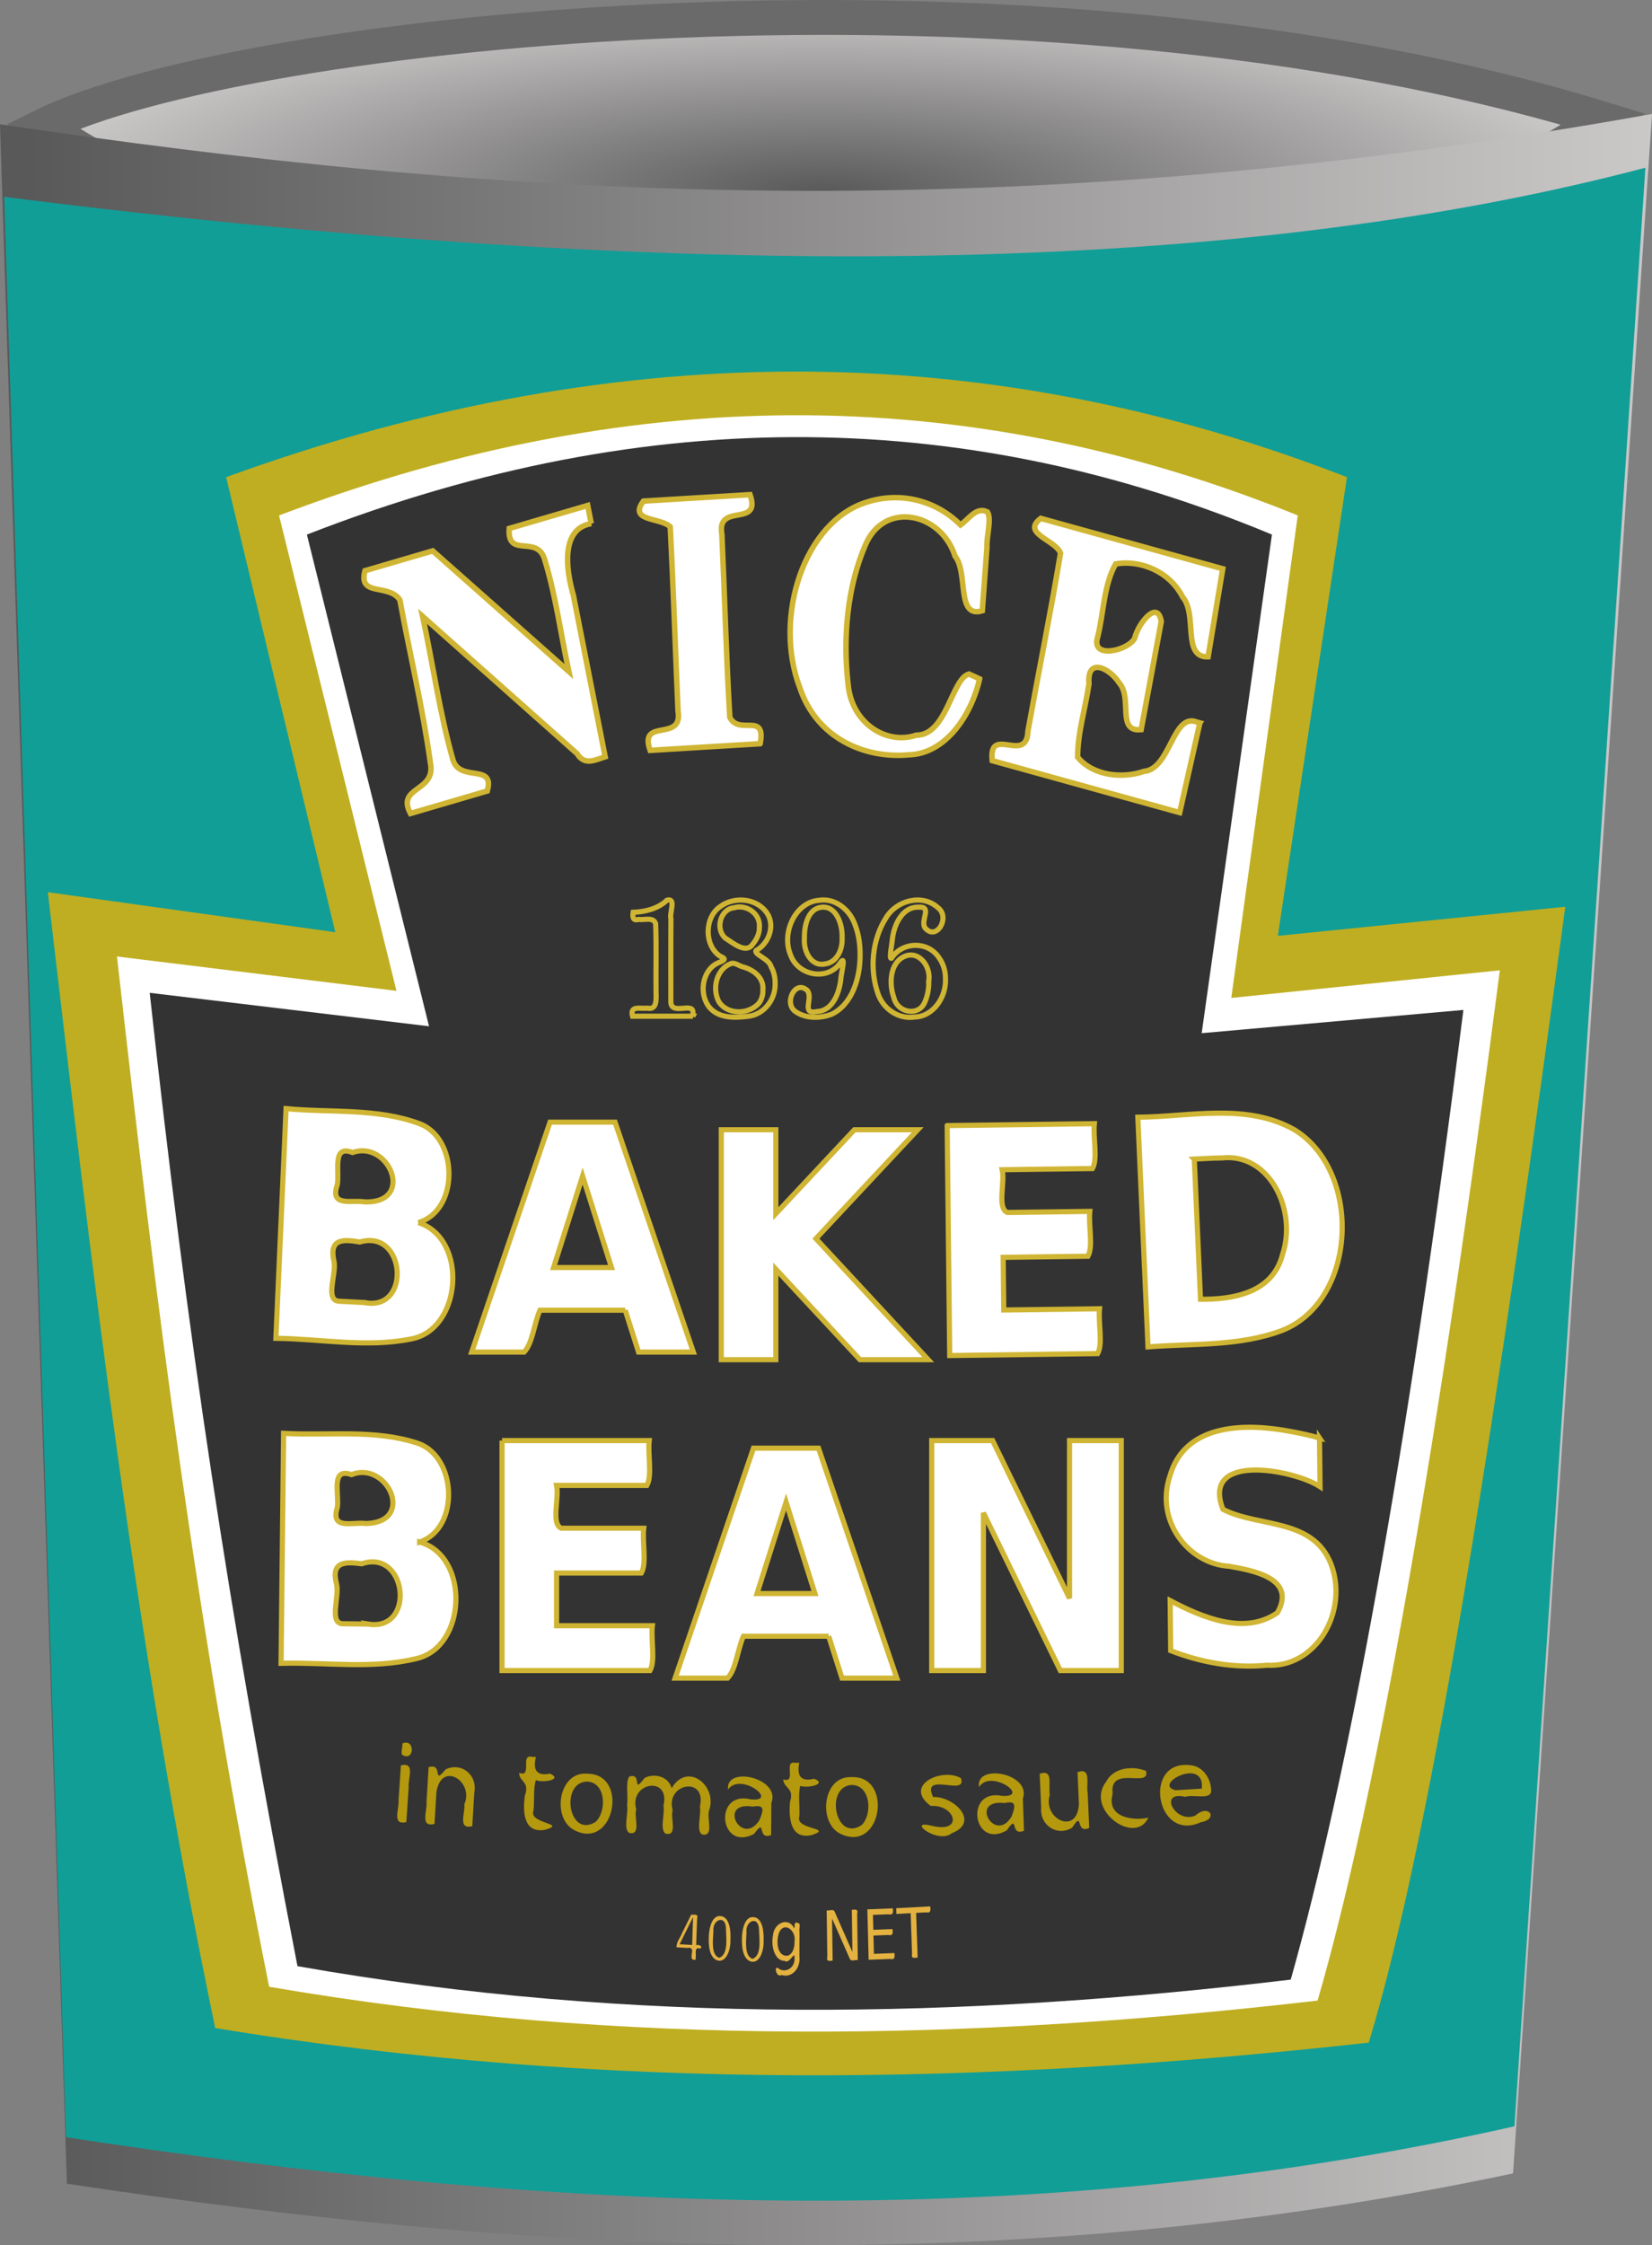
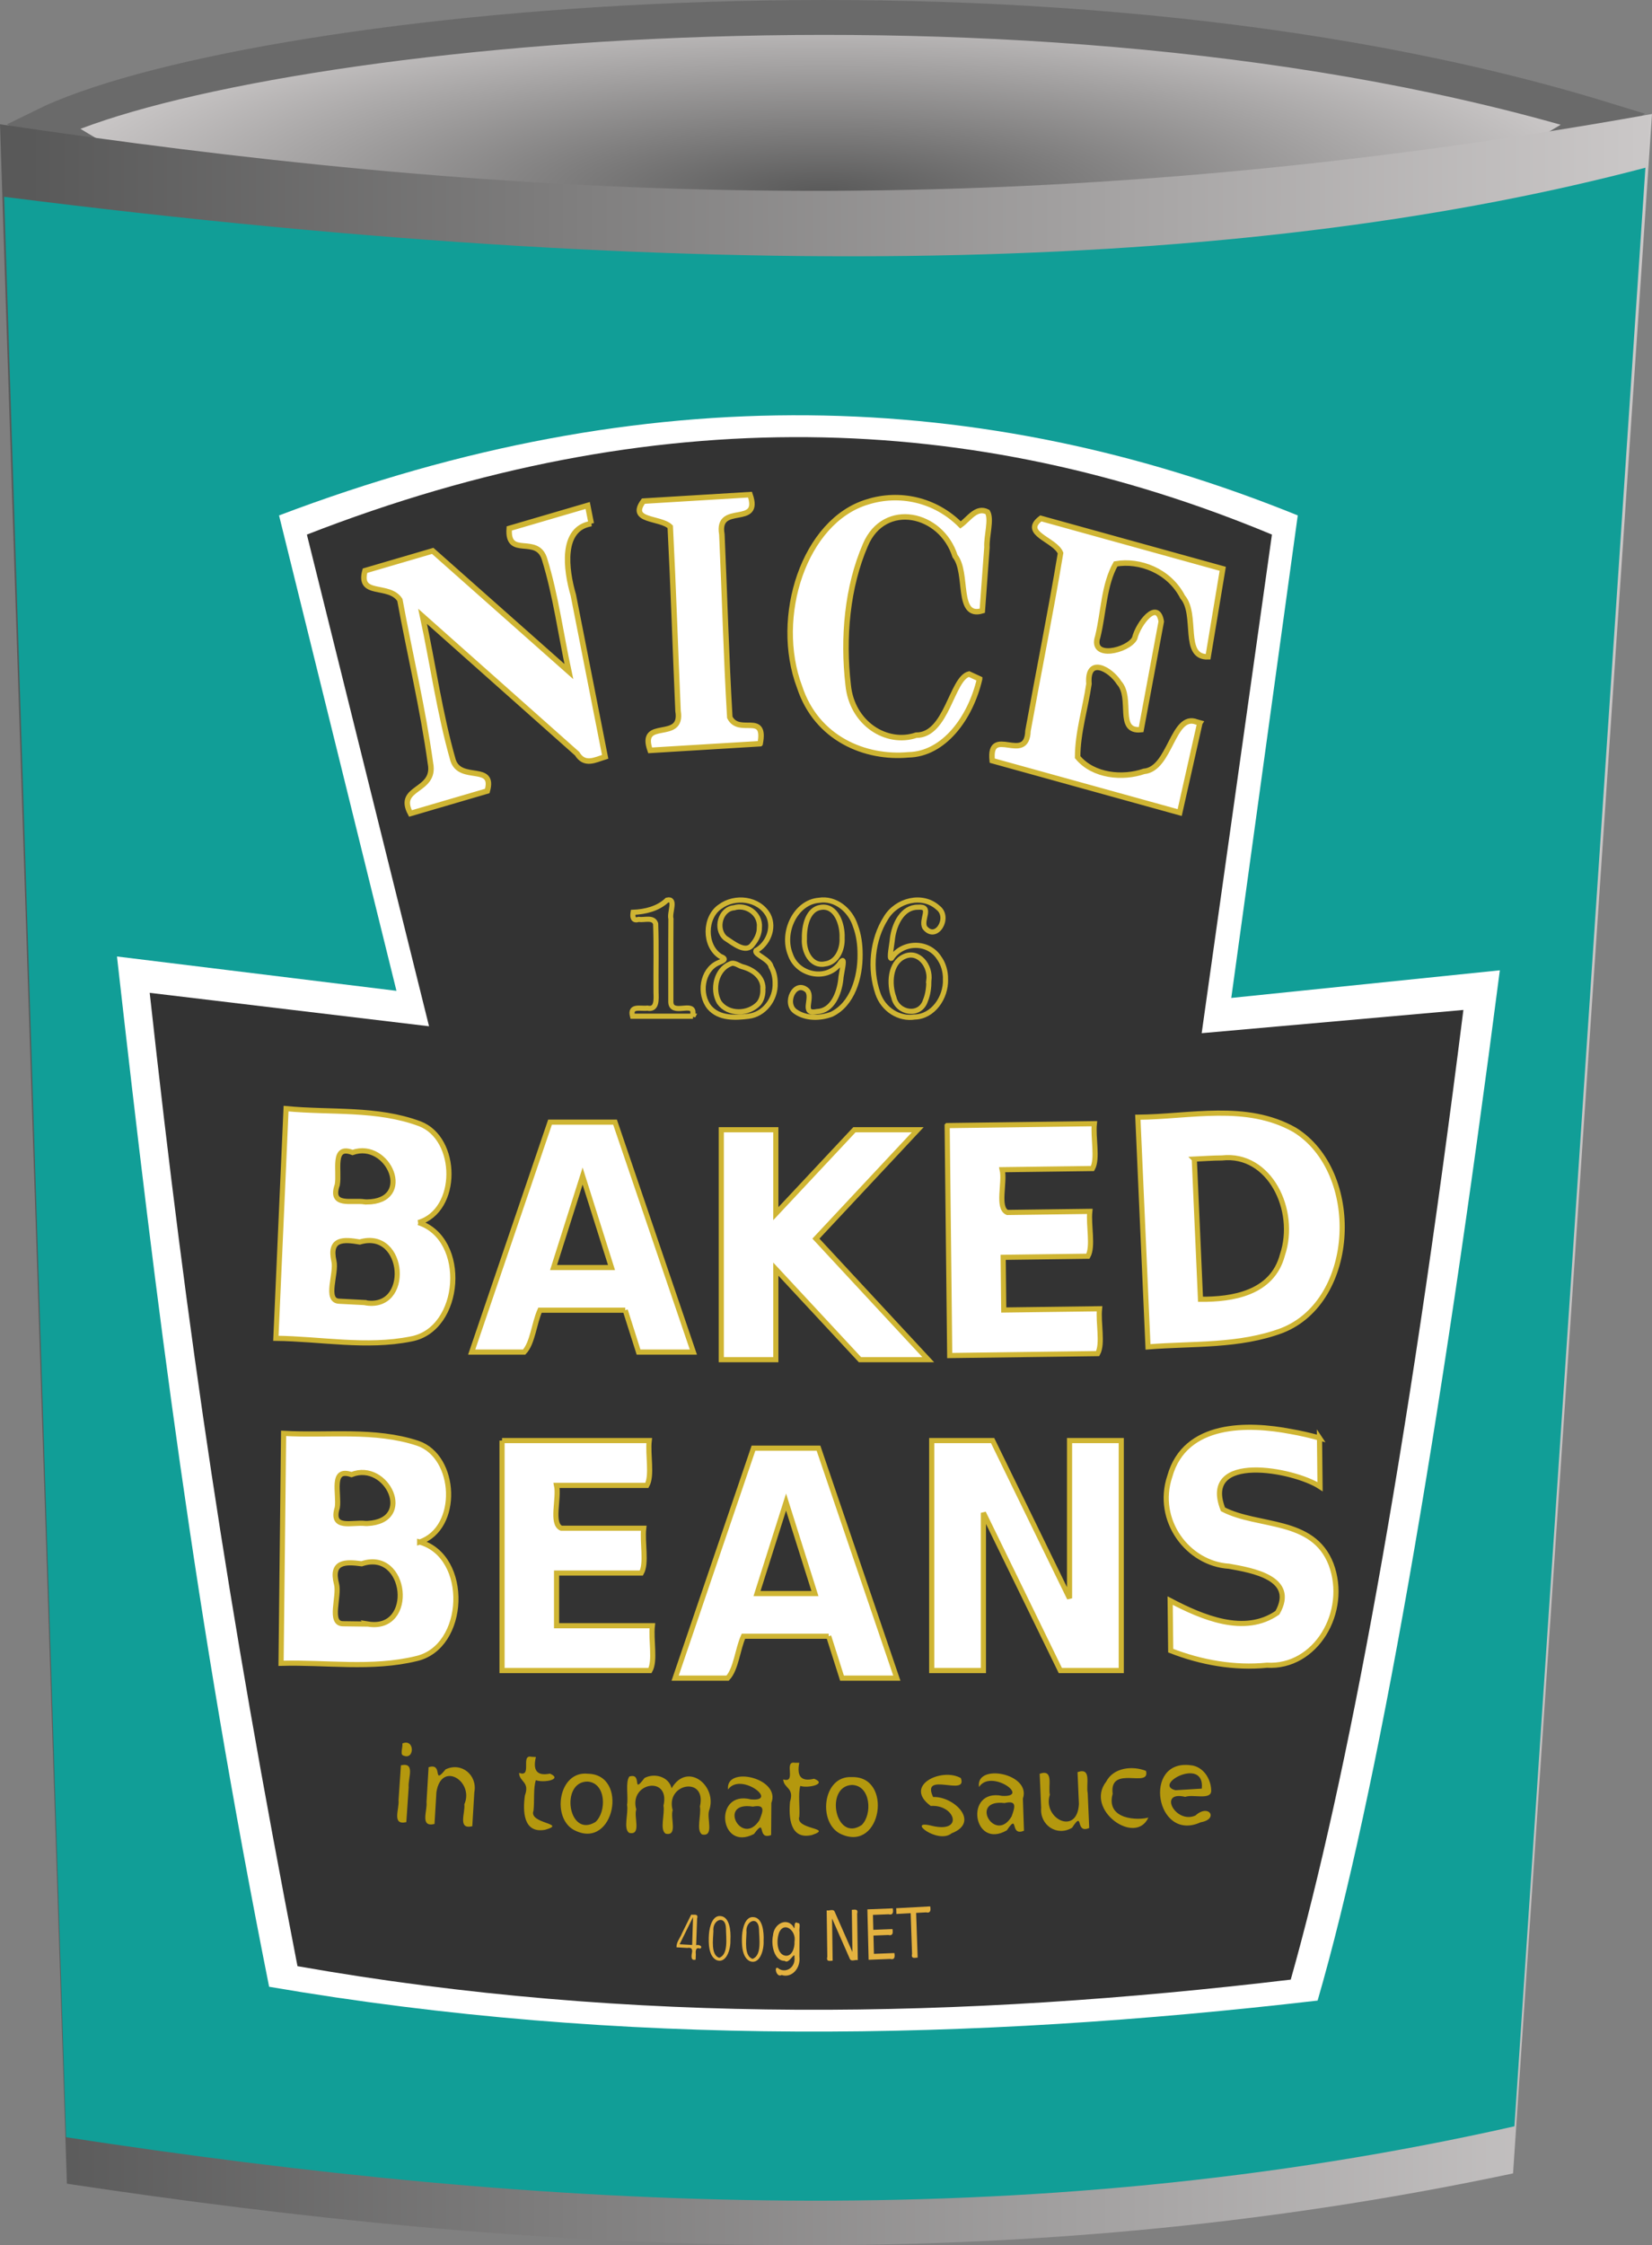
<svg xmlns="http://www.w3.org/2000/svg" xmlns:ns1="http://sodipodi.sourceforge.net/DTD/sodipodi-0.dtd" xmlns:ns2="http://www.inkscape.org/namespaces/inkscape" xmlns:xlink="http://www.w3.org/1999/xlink" id="svg5473" ns1:docname="Beans.svg" viewBox="0 0 321 436.09" version="1.1" ns2:version="0.48.0 r9654">
  <rect x="0" y="0" width="321" height="436.09" fill="#808080" stroke="none" />
  <title id="title6176">Nice Baked Beans</title>
  <defs id="defs5475">
    <linearGradient id="linearGradient5991">
      <stop id="stop5993" style="stop-color:#595959" offset="0" />
      <stop id="stop5995" style="stop-color:#cbc8c8" offset="1" />
    </linearGradient>
    <linearGradient id="linearGradient5997" y2="369.36" xlink:href="#linearGradient5991" gradientUnits="userSpaceOnUse" x2="550.5" y1="369.36" x1="234.5" ns2:collect="always" />
    <radialGradient id="radialGradient6197" xlink:href="#linearGradient5991" gradientUnits="userSpaceOnUse" cy="184.52" cx="388.93" gradientTransform="matrix(1 0 0 .241 0 140.12)" r="155.01" ns2:collect="always" />
  </defs>
  <ns1:namedview id="base" bordercolor="#666666" ns2:pageshadow="2" ns2:window-y="1" fit-margin-left="0" pagecolor="#ffffff" fit-margin-top="0" ns2:window-maximized="1" ns2:zoom="1.4142136" ns2:window-x="0" ns2:window-height="1022" showgrid="false" borderopacity="1.0" ns2:current-layer="layer1" ns2:cx="84.196339" ns2:cy="208.4844" fit-margin-right="0" fit-margin-bottom="0" ns2:window-width="1680" ns2:pageopacity="0.0" ns2:document-units="px" />
  <g id="layer1" ns2:label="Layer 1" ns2:groupmode="layer" transform="translate(-229 -147.22)">
    <path id="path5999" ns1:nodetypes="ccc" style="stroke:#6a6a6a;stroke-width:6.774;fill:url(#radialGradient6197)" ns2:connector-curvature="0" d="m237.3 171.72c38.237-18.886 192.06-35.501 303.25-1.354-99.856 62.259-200.89 65.42-303.25 1.354z" />
    <path id="path5481" ns1:nodetypes="ccccc" style="fill:url(#linearGradient5997)" ns2:connector-curvature="0" d="m229 171.36 13 400c90.369 13.624 182.68 18.828 281-2l27-400c-129.57 23.234-228.37 15.705-321 2z" />
    <path id="path6076" ns1:nodetypes="ccccc" style="fill:#119e97" ns2:connector-curvature="0" d="m229.81 185.45c143.51 18.225 245.1 13.795 318.91-5.657l-25.456 380.42c-94.898 21.39-188.41 16.361-281.43 2.121z" />
-     <path id="path6078" ns1:nodetypes="ccccccccc" style="fill:#bfae21" ns2:connector-curvature="0" d="m272.94 239.9 21.213 88.388-55.861-7.778c8.516 72.376 16.684 144.58 32.527 220.62 75.766 12.469 150.27 11.043 224.15 2.828 12.728-42.021 25.456-126.27 38.184-220.62l-55.861 5.657 13.435-89.095c-67.193-26.118-139.29-28.543-217.79 0z" />
    <path id="path6078-4" ns1:nodetypes="ccccccccc" style="fill:#ffffff" ns2:connector-curvature="0" d="m283.22 247.33 22.816 92.341-54.306-6.672c7.74 68.664 15.164 127.97 29.563 200.11 68.861 11.83 136.57 10.477 203.73 2.683 11.568-39.866 23.843-110.6 35.411-200.11l-52.185 5.367 12.918-93.719c-61.07-24.779-126.59-27.079-197.94 0z" />
    <path id="path6078-4-9" ns1:nodetypes="ccccccccc" style="fill:#333333" ns2:connector-curvature="0" d="m288.63 251.05 23.736 95.502-54.277-6.492c7.333 66.809 15.073 118.86 28.714 189.05 65.237 11.51 129.39 10.194 193 2.611 10.959-38.789 22.588-101.25 33.548-188.34l-50.853 4.515 13.652-96.843c-57.855-24.109-119.93-26.347-187.52 0z" />
    <path id="text6116" style="stroke:#cfb533;stroke-width:1.066;fill:#ffffff" ns2:connector-curvature="0" d="m343.89 248.92c-5.962 0.956-4.938 8.913-3.483 13.913 2.06 10.46 4.12 20.921 6.181 31.381-1.944 0.592-3.987 1.788-5.443-0.602-10.009-8.893-20.018-17.785-30.027-26.678 2.002 9.306 3.319 18.872 5.919 27.953 1.421 4.325 8.175 0.531 6.646 5.966l-14.925 4.371c-2.825-5.278 4.965-4.127 3.886-9.719-1.477-10.701-4.001-21.166-5.946-31.761-2.134-3.263-8.168-0.516-6.776-5.673 4.387-1.285 8.773-2.569 13.16-3.854 8.818 7.812 17.635 15.624 26.453 23.436-1.572-7.241-2.538-14.716-4.695-21.736-1.435-4.973-7.33-0.116-6.889-6.054 5.081-1.488 10.163-2.976 15.244-4.465 0.231 1.174 0.462 2.348 0.694 3.522zm32.813 42.75c-7.124 0.431-14.248 0.863-21.372 1.294-2.273-6.452 6.449-1.478 5.417-7.647-0.521-11.924-0.9-23.861-1.512-35.776-1.955-1.883-8.177-0.989-5.218-4.99 6.905-0.418 13.811-0.836 20.716-1.255 2.284 6.501-6.579 1.433-5.469 7.717 0.545 11.843 0.839 23.714 1.544 35.539 1.811 3.584 7.09-1.142 5.895 5.117zm42.646-12.582c-1.775 7.64-6.978 14.636-13.86 14.744-8.278 0.76-17.813-3.074-21.126-13.186-5.127-13.578 0.896-32.283 13.224-35.947 6.155-1.923 13.096-0.487 18.057 4.486 1.669-1.215 3.092-3.631 5.237-2.516 0.841 1.419-0.23 4.719-0.106 6.844-0.301 4.112-0.603 8.224-0.904 12.337-5.144 1.567-2.669-7.376-5.302-10.619-2.683-8.435-13.726-10.827-17.404-2.185-3.56 8.201-4.415 18.065-3.362 27.177 0.715 7.558 7.521 11.735 13.217 9.792 5.968 0.065 6.898-11.043 10.276-11.874 0.684 0.315 1.369 0.631 2.053 0.946zm42.796 8.539c-1.307 5.806-2.614 11.612-3.921 17.419-12.141-3.362-24.283-6.724-36.424-10.086-0.767-7.025 6.735 0.823 6.943-5.78 2.08-11.518 4.41-22.983 6.332-34.535-1.067-2.632-7.686-3.816-3.839-6.738 11.785 3.263 23.569 6.527 35.354 9.79l-2.845 17.097c-5.135 0.186-1.988-8.194-4.944-11.619-2.637-5.109-8.36-7.239-13.019-6.426-2.306 4.077-2.325 9.427-3.476 14.124-1.512 4.5 5.873 2.74 7.161 0.347 0.719-2.962 4.463-7.646 5.176-3.287-1.304 7.001-2.607 14.003-3.911 21.004-4.846 0.537-1.596-6.096-4.263-9.079-1.783-2.794-6.305-5.171-5.874 0.202-0.695 4.74-2.19 9.419-2.203 14.218 3.073 3.721 8.809 4.176 12.885 2.768 5.188-0.435 5.553-11.447 10.268-9.586l0.32 0.089 0.28 0.077z" />
    <path id="text6120" style="stroke:#cfb533;fill:#ffffff" ns2:connector-curvature="0" d="m300.26 380.68c9.392-0.072 4.267-12.077-2.763-9.609-4.051-1.574-2.469 3.594-2.959 6.281-1.536 4.368 2.848 2.893 5.32 3.306l0.402 0.021zm-0.507 19.531c9.276 1.881 8.114-14.404-0.846-11.755-3.158-0.542-6.009-0.717-5.025 3.698 0.577 2.367-1.846 7.696 1.021 7.803 1.617 0.085 3.233 0.169 4.85 0.254zm10.554-15.531c9.735 3.137 8.48 20.845-1.467 22.613-8.656 1.743-17.492-0.035-26.232-0.133 0.659-14.871 1.318-29.741 1.977-44.612 8.67 0.836 17.654-0.164 25.986 2.944 7.514 2.863 7.681 16.833-0.265 19.188zm40.184 17.021c-5.523-0-11.047-0-16.57-0-1.138 2.537-1.418 6.387-3.07 8.137h-10.197c5.074-14.888 10.148-29.776 15.221-44.663h12.634c5.074 14.888 10.148 29.776 15.221 44.663h-10.652l-2.587-8.137zm-13.928-8.287h11.258c-1.872-5.923-3.743-11.846-5.615-17.77-1.881 5.923-3.762 11.846-5.643 17.77zm32.59-26.766h10.597v16.304c5.092-5.435 10.184-10.869 15.276-16.304h12.304l-19.79 21.15c7.276 7.838 14.552 15.676 21.827 23.513h-13.267c-5.45-5.863-10.9-11.727-16.35-17.59v17.59h-10.597v-44.663zm43.893-0.802c9.532-0.125 19.064-0.249 28.596-0.374-0.285 2.728 0.699 6.802-0.359 8.711-5.848 0.076-11.697 0.153-17.545 0.229 0.572 2.504-1.046 7.444 1.002 8.304 5.339-0.07 10.678-0.14 16.017-0.209-0.285 2.728 0.699 6.802-0.359 8.711-5.491 0.072-10.981 0.144-16.472 0.215 0.038 3.41 0.075 6.82 0.113 10.23 6.202-0.081 12.404-0.162 18.606-0.243-0.285 2.728 0.699 6.802-0.359 8.711l-28.747 0.376c-0.165-14.887-0.33-29.773-0.494-44.66zm48.017 6.512c0.402 9.074 0.804 18.147 1.206 27.221 6.147 0.049 13.958-1.128 15.924-8.636 2.908-8.647-2.501-19.853-11.754-18.813-1.794 0.001-3.585 0.147-5.377 0.227zm-10.97-8.141c10.155-0.067 21.064-2.87 30.477 2.465 13.127 8.131 12.198 33.16-2.428 38.946-8.365 3.149-17.357 2.502-26.072 3.201-0.659-14.871-1.318-29.741-1.977-44.612zm-149.72 78.91c9.383-0.441 3.863-12.237-3.08-9.494-4.1-1.414-2.348 3.688-2.749 6.393-1.39 4.425 2.942 2.78 5.426 3.096l0.403 0.005zm0.142 19.538c9.333 1.516 7.63-14.712-1.235-11.714-3.174-0.418-6.029-0.481-4.899 3.892 0.655 2.343-1.589 7.763 1.279 7.758 1.618 0.021 3.237 0.042 4.855 0.064zm10.031-15.934c9.833 2.753 9.166 20.499-0.715 22.656-8.592 2.081-17.482 0.651-26.219 0.896 0.165-14.887 0.33-29.773 0.494-44.66 8.692 0.496 17.637-0.856 26.067 1.923 7.604 2.567 8.235 16.521 0.373 19.186zm16.005-19.705h28.598c-0.315 2.724 0.624 6.811-0.455 8.705h-17.546c0.544 2.511-1.128 7.43 0.91 8.316h16.018c-0.315 2.724 0.624 6.811-0.455 8.705h-16.473v10.231h18.607c-0.315 2.724 0.624 6.811-0.455 8.705h-28.749v-44.663zm63.472 38.001h-16.57c-1.138 2.537-1.418 6.387-3.07 8.137h-10.197c5.074-14.888 10.148-29.776 15.221-44.663h12.634c5.074 14.888 10.148 29.776 15.221 44.663h-10.652c-0.862-2.712-1.725-5.425-2.587-8.137zm-13.928-8.287h11.258c-1.872-5.923-3.743-11.846-5.615-17.77-1.881 5.923-3.762 11.846-5.643 17.77zm33.946-29.714h11.836l14.946 30.633v-30.633h10.047v44.663h-11.836l-14.946-30.633v30.633h-10.047v-44.663zm75.35-0.507c0.035 3.151 0.07 6.302 0.105 9.453-5.112-3.338-23.225-6.727-18.862 4.405 6.879 3.566 17.481 1.6 21.004 10.66 3.481 9.269-2.987 20.187-12.454 19.618-6.33 0.623-12.741-0.509-18.706-2.83-0.036-3.241-0.072-6.481-0.108-9.722 6.215 3.259 14.475 6.803 20.845 2.353 3.823-6.767-4.961-8.23-9.413-9.024-7.968-0.484-14.361-8.893-11.5-17.464 2.975-10.611 15.304-10.277 23.475-8.715 1.888 0.328 3.761 0.757 5.614 1.267z" />
    <path id="text6126" style="fill:#b4980e" ns2:connector-curvature="0" d="m306.9 490.1c2.896-0.668 1.331 2.559 1.512 4.261-0.153 2.258-0.306 4.515-0.459 6.773-2.896 0.668-1.331-2.559-1.512-4.261 0.153-2.258 0.306-4.515 0.459-6.773zm0.288-4.248c2.462-1.056 2.425 3.499 0.047 2.284-0.458-0.325 0.051-1.629-0.047-2.284zm13.976 9.487c-0.131 2.197-0.262 4.393-0.393 6.59-2.891 0.692-1.351-2.548-1.546-4.249 1.952-4.45-4.464-8.547-5.426-2.36-0.123 2.057-0.246 4.114-0.368 6.171-2.896 0.693-1.366-2.542-1.556-4.249l0.405-6.776c2.976-0.945 0.625 3.7 3.301 0.422 3.104-1.491 6.236 1.137 5.585 4.452zm11.97-6.858c-0.601 2.458 0.06 3.763 2.73 3.231 2.591 1.135-1.238 1.841-2.742 1.275-0.517 1.575-0.243 4.016-0.456 5.923-1.013 2.567 6.704 2.453 2.261 3.709-4.313 0.775-4.348-3.708-3.937-6.659 1.001-2.722-1.103-2.607-1.122-4.396 2.651 0.978 0.169-3.658 2.418-3.12l0.848 0.038zm10.021 4.774c-5.36-0.002-3.752 11.077 1.537 7.861 2.201-1.958 2.118-7.615-1.537-7.861zm0.055-1.522c8.009 0.106 5.168 14.803-2.496 11.021-4.614-2.198-3.266-11.641 2.496-11.021zm16.287 2.828c3.102-5.289 8.984-0.422 7.291 4.31-0.509 1.501 1.056 5.167-1.378 4.658-1.194-0.8-0.114-3.778-0.412-5.436 1.377-5.953-6.766-4.531-5.29 0.725-0.513 1.463 1.067 5.11-1.376 4.557-1.194-0.8-0.114-3.778-0.412-5.436 1.377-5.952-6.763-4.528-5.29 0.725-0.513 1.463 1.067 5.11-1.376 4.557-1.194-0.8-0.114-3.778-0.412-5.436 0.268-1.707-0.358-4.348 0.438-5.504 2.677-0.831 0.371 3.677 2.957 0.279 1.913-1.014 4.706-0.289 5.261 1.999zm15.796 3.561c-6.981-1.123-2.152 7.924 1.256 2.657 0.788-1.89 1.148-3.122-1.256-2.657zm3.59-0.715c-0.016 2.08-0.031 4.16-0.047 6.24-2.912 1.075-0.8-3.62-3.329-0.211-6.772 3.544-7.936-8.553-0.616-6.724 5.597 0.529-2.012-5.395-4.426-1.909-0.567-4.717 10.308-2.243 8.418 2.603zm5.423-7.804c-0.487 2.483 0.234 3.756 2.876 3.102 2.641 1.015-1.152 1.896-2.68 1.4-0.444 1.598-0.057 4.023-0.183 5.938-0.894 2.611 6.81 2.141 2.429 3.6-4.272 0.973-4.514-3.503-4.239-6.471 0.874-2.765-1.222-2.553-1.324-4.34 2.693 0.855 0-3.662 2.272-3.228 0.283-0 0.566-0.001 0.849-0.001zm10.234 4.309c-5.355 0.244-3.241 11.237 1.896 7.782 2.109-2.057 1.767-7.704-1.896-7.782zm-0.015-1.523c8.006-0.261 5.84 14.551-1.989 11.124-4.71-1.985-3.795-11.479 1.989-11.124zm21.176 0.19c1.394 3.721-7.812-1.457-5.389 3.679 4.022-0.184 9.225 4.872 3.601 7.044-2.671 2.211-9.059-2.801-3.794-1.442 6.24 1.472 4.466-4.199-0.264-3.867-5.43-3.968 2.116-7.532 5.847-5.415zm8.498 4.85c-7.022-0.833-1.822 8.006 1.365 2.602 0.709-1.921 1.018-3.167-1.365-2.602zm3.557-0.863c0.07 2.079 0.141 4.158 0.211 6.237-2.865 1.194-0.949-3.584-3.334-0.073-6.62 3.821-8.283-8.218-0.894-6.692 5.614 0.297-2.233-5.307-4.501-1.724-0.761-4.689 10.207-2.667 8.518 2.252zm3.549 1.789c-0.096-2.205-0.191-4.41-0.287-6.615 2.805-0.985 1.606 2.396 1.975 4.067-1.484 4.632 5.306 8.075 5.65 1.809-0.089-2.065-0.179-4.13-0.268-6.195 2.805-0.985 1.606 2.396 1.975 4.067 0.098 2.261 0.196 4.521 0.294 6.782-2.854 1.234-0.991-3.608-3.326-0.051-2.931 1.783-6.313-0.51-6.013-3.864zm20.368-7.176c0.932 3.498-7.189-1.277-6.476 4.455-1.397 5.184 5.207 5.157 6.945 4.609-2.52 5.559-12.437-1.518-8.2-6.973 1.426-2.752 5.108-3.131 7.731-2.091zm12.673 3.864c-0.009 1.878-3.539 0.631-5.045 1.181-5.373-1.264-1.9 5.354 1.988 3.624 2.626-2.389 4.576 0.715 1.015 1.314-8.73 4.001-11.366-12.263-1.99-11.082 2.47 0.201 4.02 2.646 4.032 4.963zm-1.825-0.42c0.641-6.292-9.664-0.816-5.12 0.313l5.12-0.313z" />
    <path id="path6133" ns1:nodetypes="cc" style="fill:none" ns2:connector-curvature="0" d="m304.06 515.67c60.938 4.327 113.66 3.178 163.34 0" />
    <path id="text6126-0" style="fill:#e4b240" ns2:connector-curvature="0" d="m364.17 527.84c-0.789 0.224-0.878-0.354-0.738-1.196 0.233-0.964-0.17-1.197-0.882-1.077-0.699-0.039-1.399-0.078-2.098-0.118-0.044-1.047 0.708-1.786 1.041-2.687l1.815-3.665c0.504 0.112 1.441-0.272 1.146 0.757-0.061 1.726-0.123 3.452-0.184 5.178 0.5-0.184 1.43 0.247 0.766 0.674-0.769-0.307-0.913 0.244-0.83 1.108-0.012 0.342-0.024 0.683-0.036 1.025zm-3.115-2.987c0.812 0.045 1.624 0.091 2.436 0.137 0.059-1.806 0.118-3.612 0.177-5.418-0.871 1.76-1.742 3.521-2.613 5.281zm7.905-5.478c1.825 0.102 2.079 2.886 1.968 4.678 0.07 1.867-0.831 4.585-2.669 3.894-1.575-0.732-1.627-3.274-1.503-5.063 0.12-1.513 0.707-3.632 2.204-3.509zm-0.207 8.109c1.836-0.652 1.319-3.885 1.305-5.758-0.077-2.667-2.678-1.668-2.436 0.589-0.066 1.647-0.522 4.619 1.131 5.169zm6.603-7.906c1.827 0.071 2.11 2.851 2.018 4.644 0.09 1.865-0.781 4.599-2.627 3.939-1.583-0.706-1.663-3.246-1.558-5.037 0.103-1.515 0.668-3.644 2.166-3.546zm-0.119 8.112c1.829-0.684 1.276-3.907 1.243-5.779-0.105-2.665-2.696-1.622-2.429 0.631-0.048 1.648-0.472 4.627 1.187 5.149zm8.142-3.354c0.383-2.092-1.925-3.942-2.946-1.863-0.613 1.5-0.533 4.253 1.104 4.591 1.267 0.248 1.91-1.374 1.842-2.728zm0.952 2.855c0.296 2.461-1.604 4.276-3.443 3.633-1.124 0.679-1.648-2.252-0.468-1.161 1.351 0.797 3.221-0.312 2.948-2.376 0.101-1.14-1.096 1.536-1.882 0.8-1.971 0.043-2.724-2.941-2.285-4.96 0.179-2.234 2.556-3.466 3.85-1.835 0.694 1.441-0.113-1.25 0.986-0.542 0.646-0.096 0.173 1.199 0.313 1.732-0.006 1.57-0.012 3.14-0.018 4.71zm5.301-8.923c0.494 0.144 1.291-0.368 1.556 0.272 1.147 2.607 2.295 5.214 3.442 7.821-0.037-2.732-0.074-5.465-0.111-8.198 0.564-0.022 1.29-0.254 1.036 0.785 0.041 2.997 0.082 5.995 0.122 8.992-0.494-0.144-1.291 0.368-1.556-0.272-1.147-2.607-2.295-5.214-3.442-7.821 0.037 2.732 0.074 5.465 0.111 8.198-0.564 0.022-1.29 0.254-1.036-0.785-0.041-2.997-0.082-5.995-0.122-8.992zm7.906-0.193c1.646-0.064 3.292-0.129 4.938-0.193 0.165 0.891-0.035 1.351-0.799 1.148-1.018 0.04-2.036 0.08-3.054 0.119 0.024 0.967 0.048 1.933 0.072 2.9 1.24-0.049 2.479-0.097 3.719-0.145 0.165 0.891-0.035 1.351-0.799 1.148-0.964 0.038-1.928 0.075-2.892 0.113 0.029 1.183 0.059 2.366 0.088 3.55 1.325-0.052 2.65-0.104 3.975-0.155 0.165 0.891-0.035 1.351-0.799 1.148-1.402 0.055-2.803 0.11-4.205 0.164-0.081-3.265-0.162-6.53-0.243-9.796zm5.603-0.22c2.201-0.119 4.402-0.238 6.603-0.357 0.174 0.889-0.022 1.352-0.788 1.16-0.648 0.035-1.296 0.07-1.944 0.105 0.1 2.892 0.199 5.784 0.298 8.677-0.568 0.03-1.318 0.311-1.089-0.749-0.09-2.623-0.18-5.247-0.271-7.87-0.924 0.05-1.847 0.1-2.771 0.15-0.013-0.372-0.026-0.743-0.038-1.115z" />
    <path id="text6165" style="stroke:#cfb533;fill:none" ns2:connector-curvature="0" d="m363.65 344.6h-11.744c-0.572-2.162 1.544-1.397 2.884-1.57 1.916 0.417 1.718-1.75 1.683-3.093-0.044-4.435 0.092-8.88-0.074-13.307-0.455-1.379-2.219-0.654-3.294-0.833-1.081 0.32-1.233-0.364-1.081-1.376 2.326-0.096 4.847-0.689 6.592-2.371 1.868-0.437 0.405 2.47 0.753 3.626-0.045 5.379-0.009 10.759-0.02 16.139 0.049 2.669 4.234 0.032 4.3 1.97v0.817zm15.969-6.439c0.132 3.215-2.228 6.125-5.188 6.448-2.545 0.311-5.681 0.482-7.579-1.716-2.108-2.595-1.433-7.18 1.587-8.609 0.983-0.454 2.042-0.721 0.517-1.323-3.169-2.039-3.104-7.592-0-9.662 2.824-2.093 7.466-1.638 9.329 1.68 1.281 2.529-0.129 5.674-2.393 6.883-0.391 0.759 2.624 1.617 2.938 3.138 0.544 0.941 0.794 2.057 0.789 3.161zm-3.055-10.827c0.195-2.783-2.65-4.511-4.936-3.795-2.628 0.224-3.725 4.087-1.694 5.889 1.496 0.935 4.035 3.161 5.346 1.161 0.739-0.893 1.294-2.032 1.284-3.255zm0.682 12.172c0.204-2.431-1.876-3.932-3.803-4.461-0.843-0.163-1.721-1.043-2.536-0.613-2.718 1.069-3.616 4.936-2.158 7.476 1.766 2.489 5.718 2.34 7.679 0.21 0.58-0.713 0.825-1.677 0.817-2.613zm18.88-6.887c0.032 4.472-1.487 9.677-5.553 11.609-2.226 0.819-4.956 0.88-6.994-0.521-2.341-1.585-0.103-6.305 2.286-4.105 1.234 1.506-1.363 4.779 1.95 4.086 2.905-0.142 4.231-3.472 4.552-6.176 0.014-1.095 1.24-5.433-0.284-3.001-2.591 3.256-8.119 2.139-9.498-1.881-1.783-4.35 1.027-10.212 5.563-10.546 3.119-0.5 6.061 1.821 7.06 4.95 0.671 1.765 0.918 3.687 0.917 5.586zm-3.499-3.235c0.121-2.601-1.14-6.378-4.117-5.932-2.588 0.351-3.265 3.709-3.205 6.065-0.194 2.485 1.331 5.508 3.993 4.928 2.304-0.266 3.455-2.785 3.329-5.061zm20.096 8.04c0.105 3.622-2.478 7.255-5.974 7.329-3.029 0.491-6.111-1.444-7.165-4.56-1.646-4.75-1.116-10.471 1.561-14.672 2.08-3.491 7.105-4.745 10.128-1.983 2.456 1.856-0.335 6.615-2.565 3.858-0.887-1.549 1.584-4.224-1.351-3.97-2.982-0.04-4.606 3.31-4.947 6.102-0.084 1.078-0.711 4.038-0.202 3.831 2.097-3.275 7.108-3.41 9.245-0.125 0.872 1.178 1.284 2.693 1.272 4.19zm-3.232 0.224c0.378-2.858-2.04-5.913-4.797-4.635-2.774 1.241-2.989 5.311-2.011 7.954 0.689 3.086 5.086 3.806 6.126 0.621 0.521-1.23 0.68-2.599 0.682-3.94z" />
  </g>
</svg>